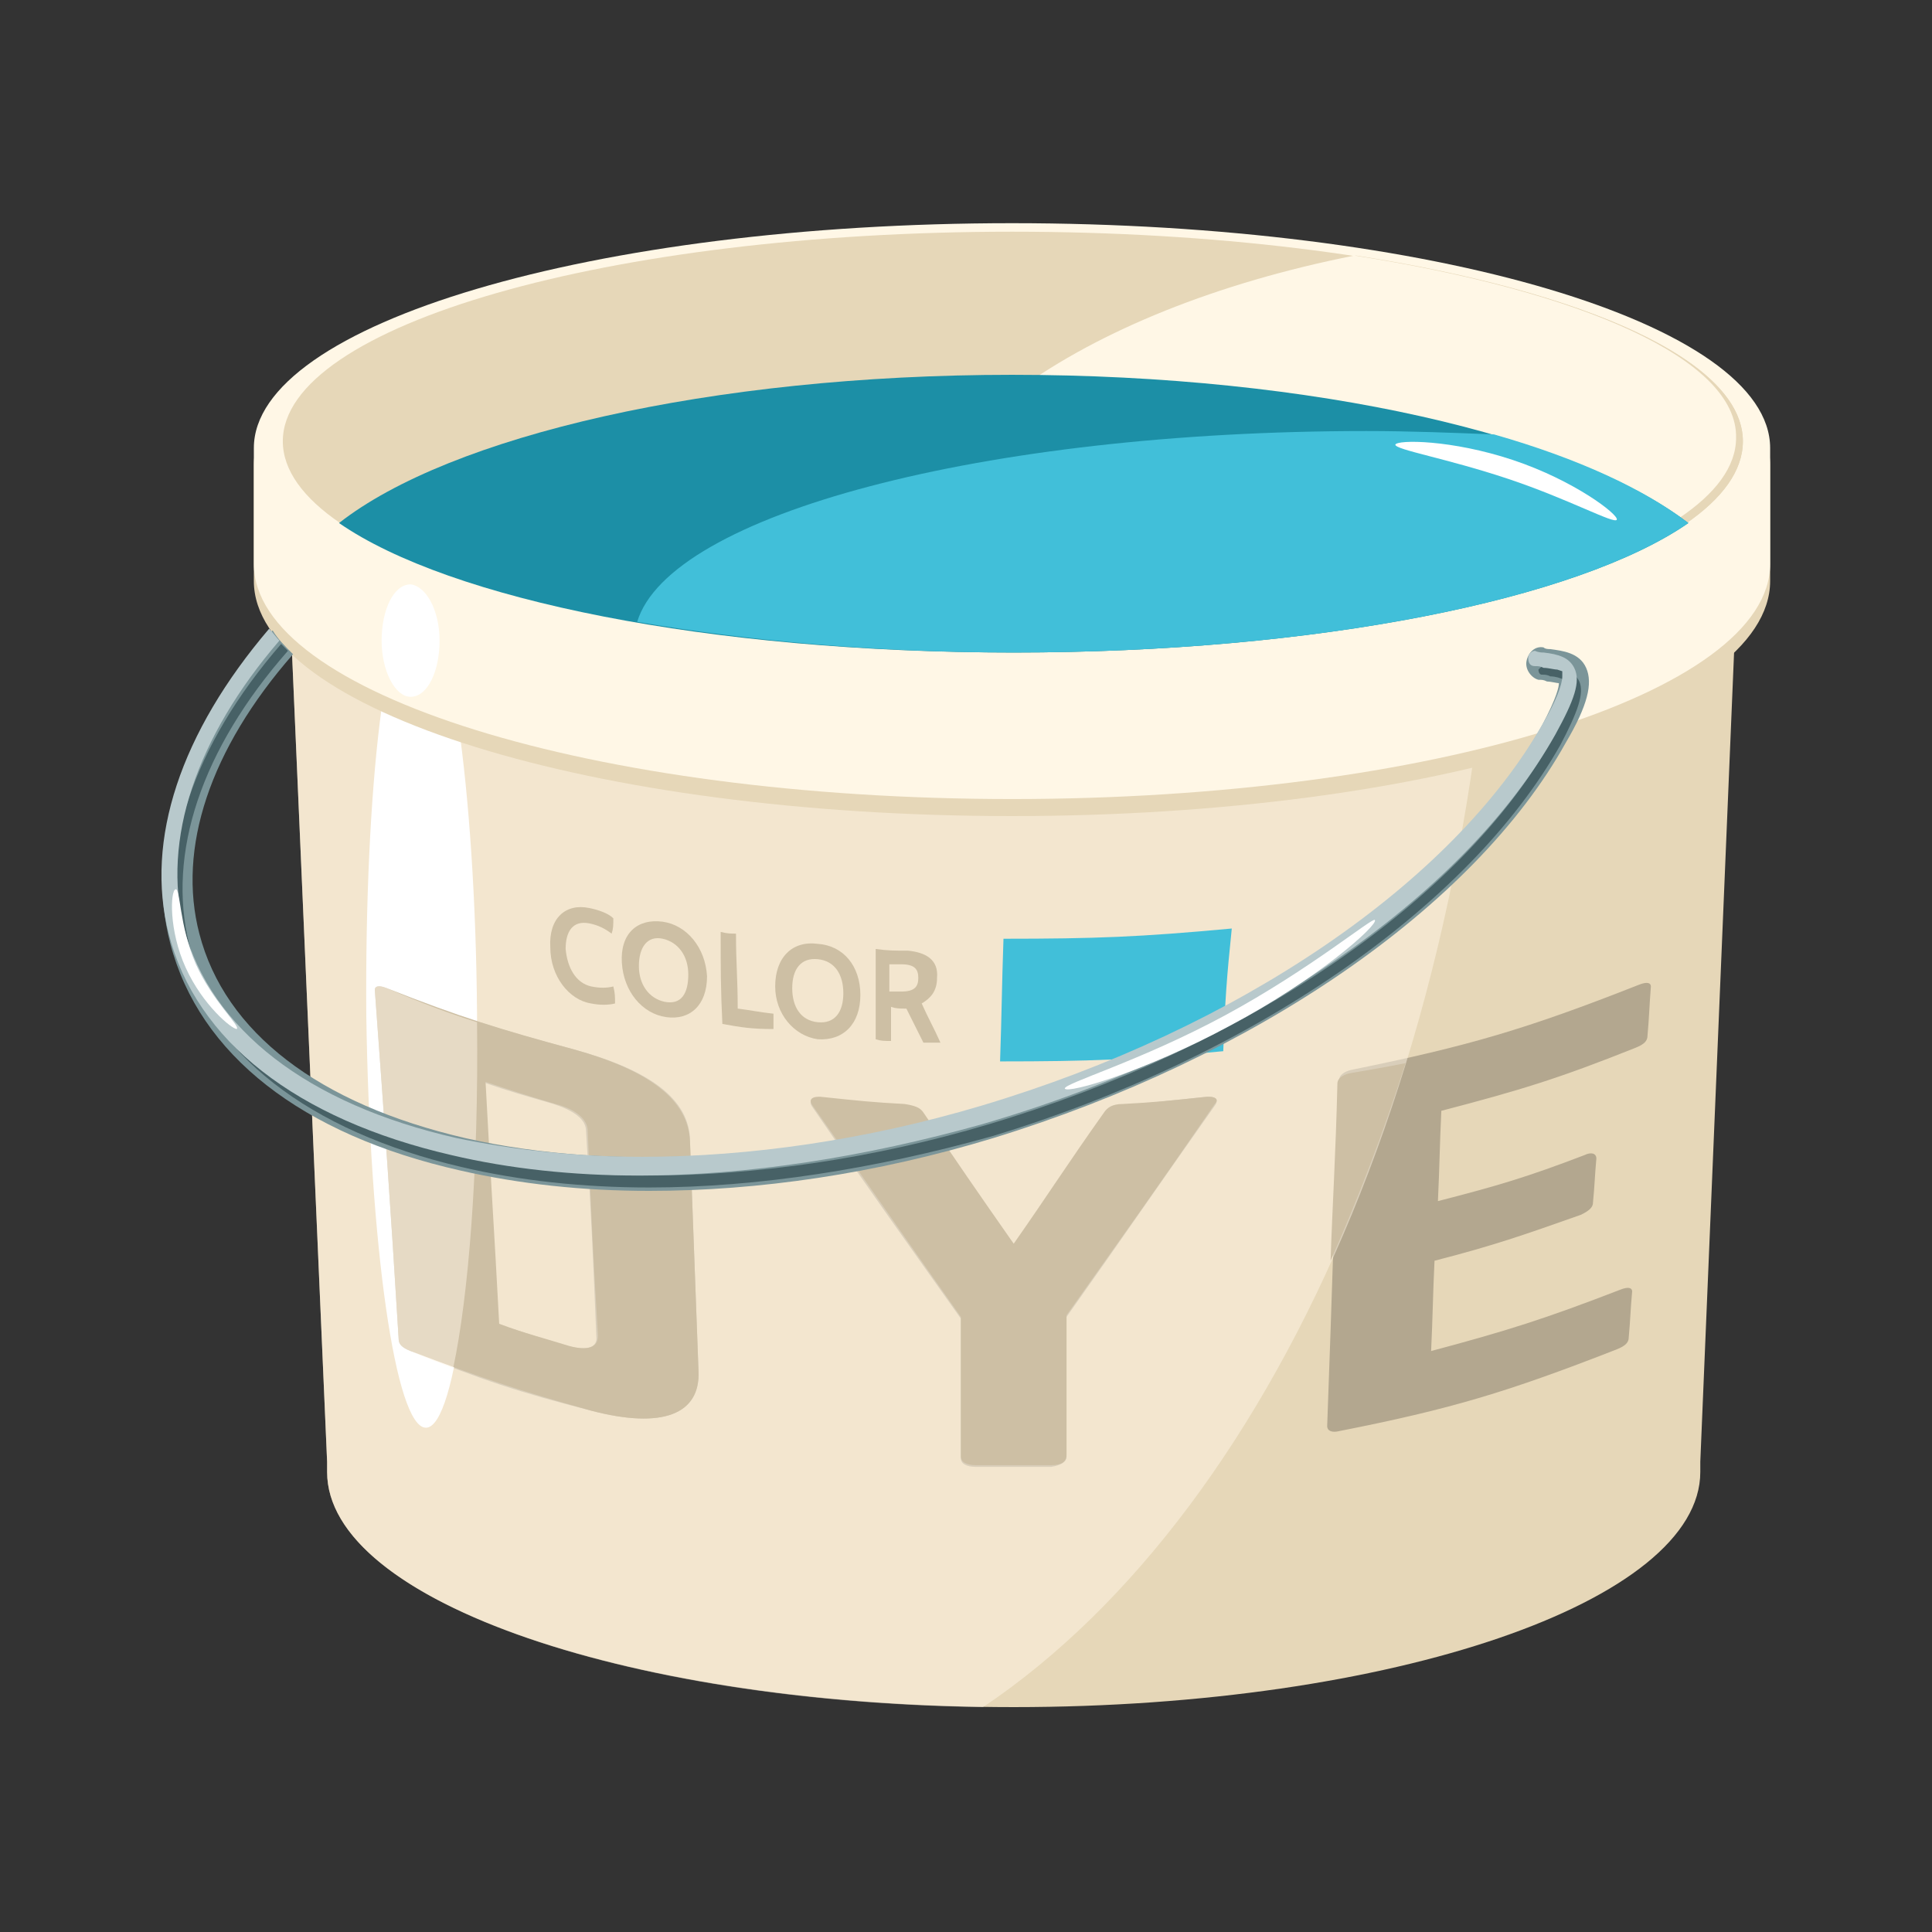
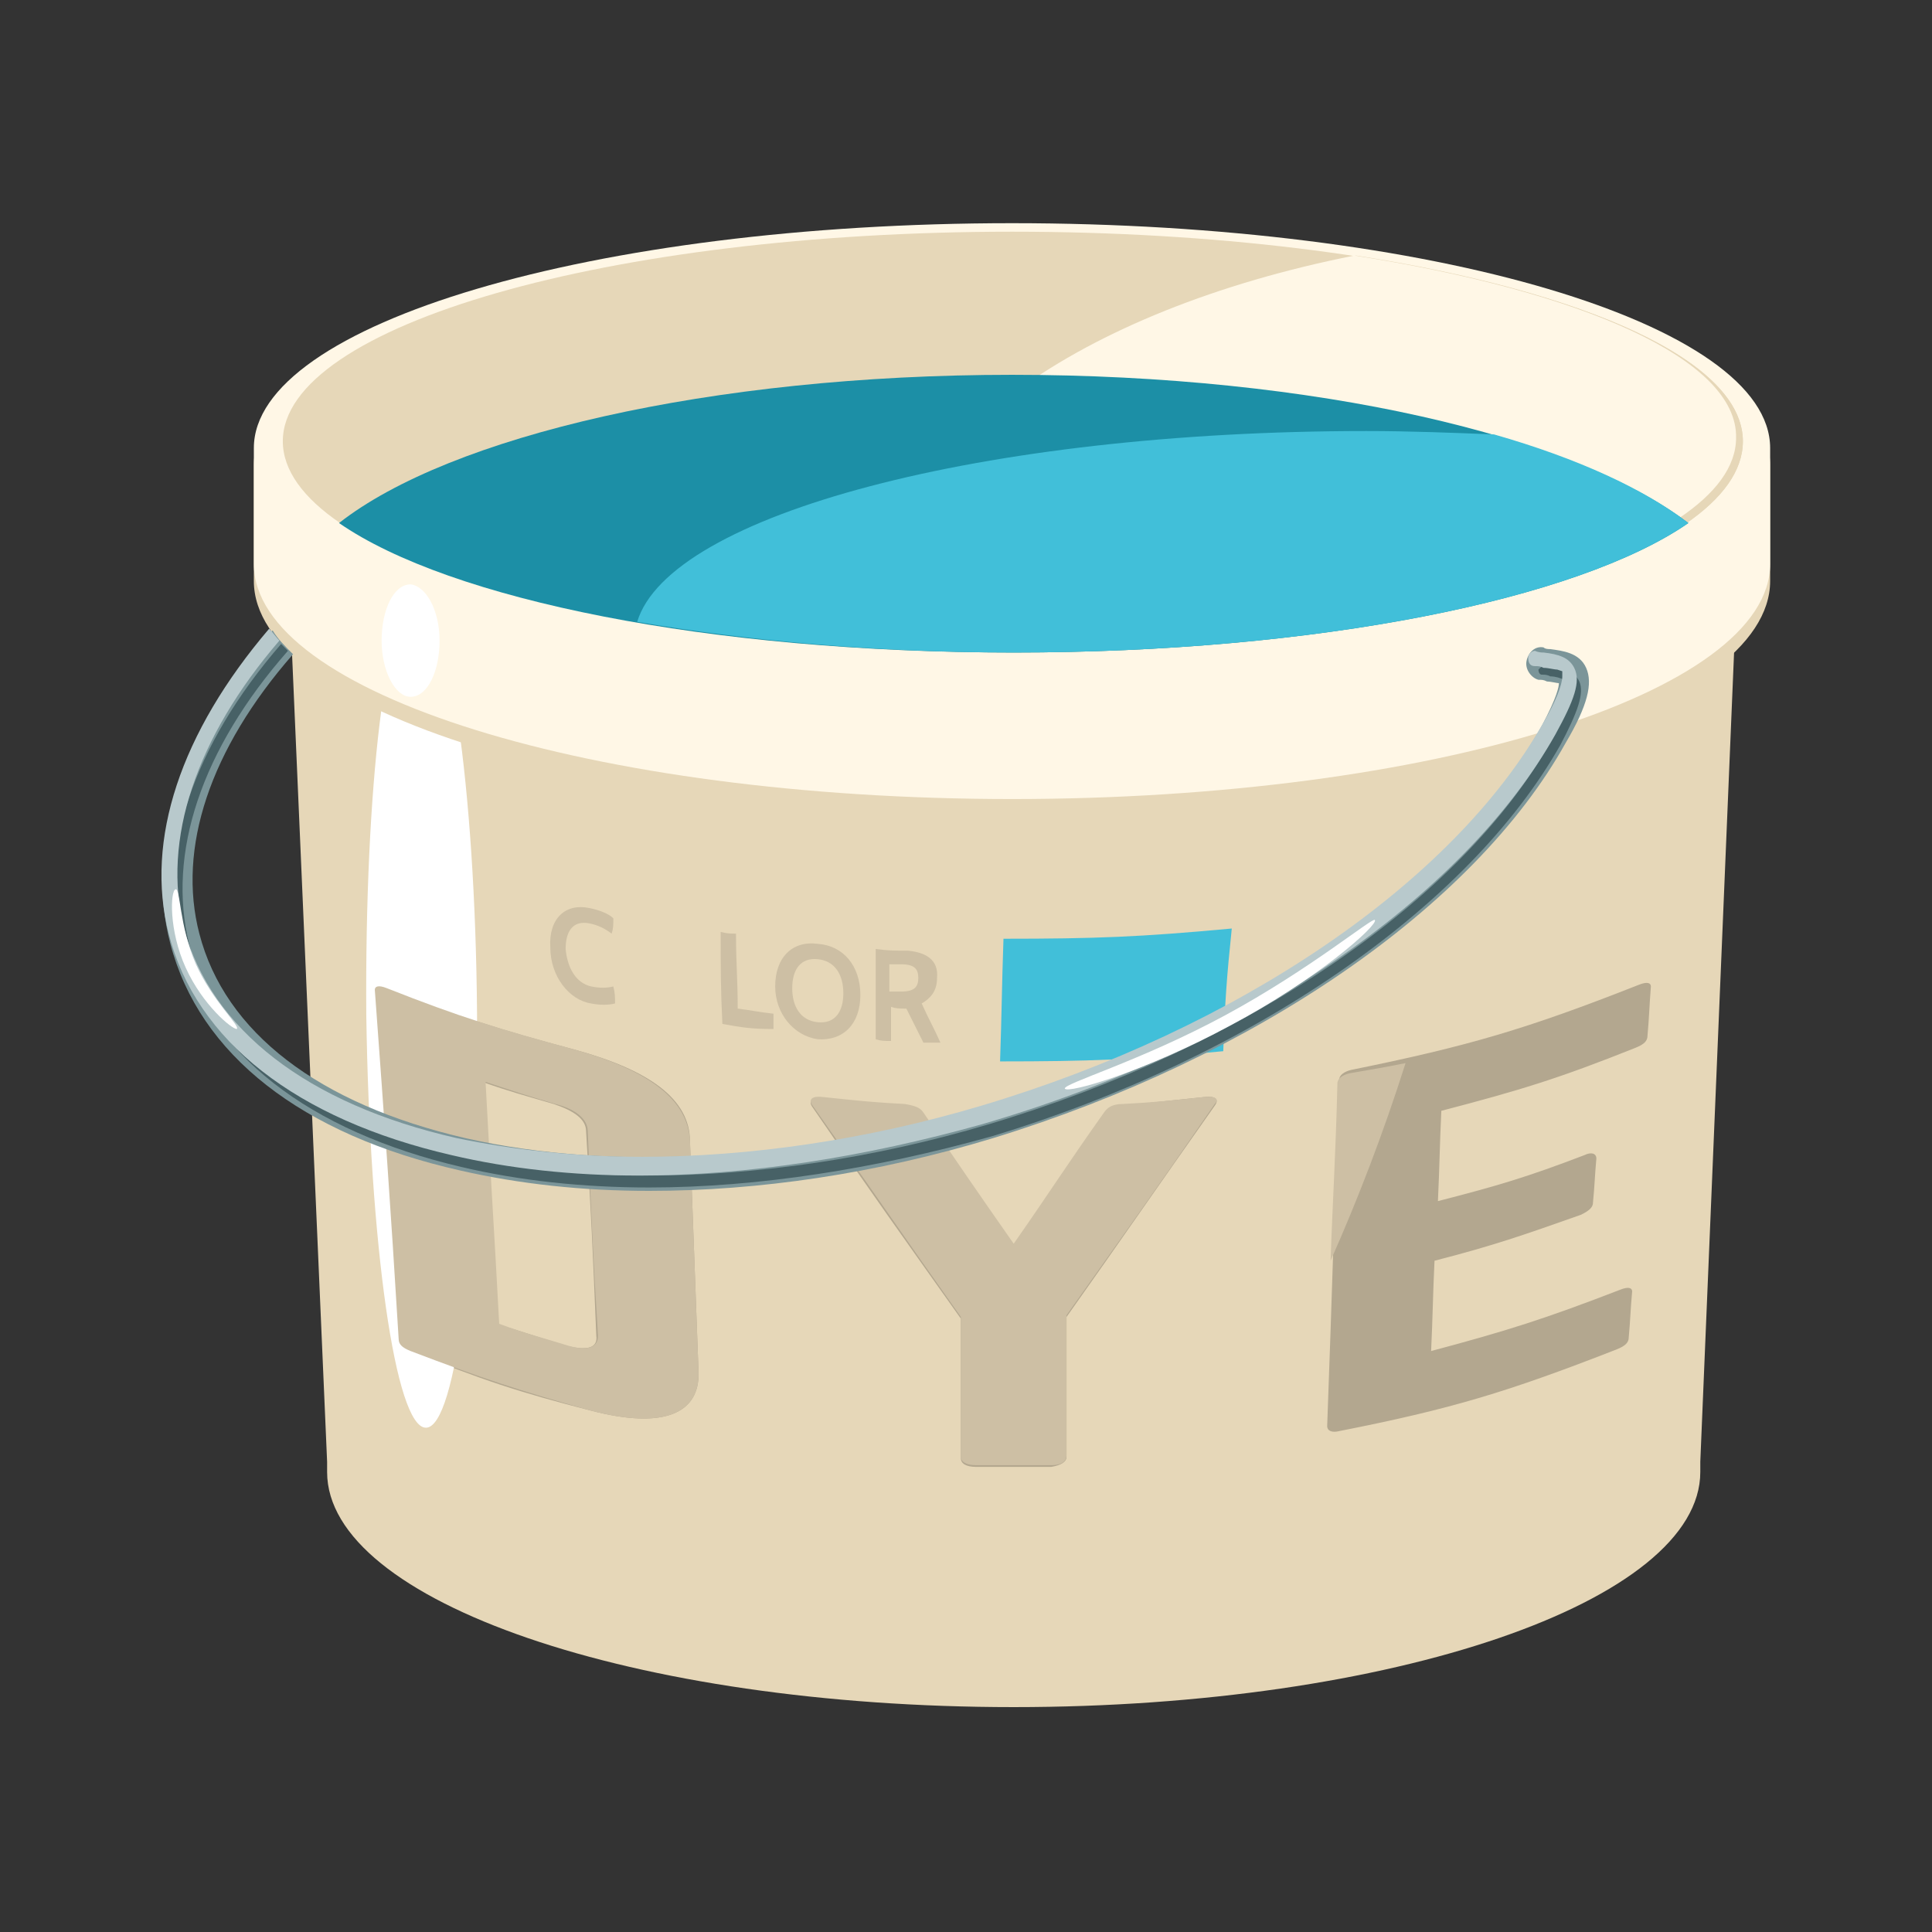
<svg xmlns="http://www.w3.org/2000/svg" version="1.1" id="Layer_1" x="0px" y="0px" viewBox="0 0 113.4 113.4" style="enable-background:new 0 0 113.4 113.4;" xml:space="preserve">
  <rect x="0" y="0" width="113.4" height="113.4" fill="#333333" stroke="none" />
  <style type="text/css">
	.st0{fill:#E6D7B8;}
	.st1{fill:#B3A78F;}
	.st2{opacity:0.5;fill:#FFF7E6;enable-background:new    ;}
	.st3{fill:#FFFFFF;}
	.st4{fill:#CDBFA4;}
	.st5{fill:#41BFD9;}
	.st6{fill:#FFF7E6;}
	.st7{fill:#1C8FA6;}
	.st8{fill:#7B9599;}
	.st9{fill:#476166;}
	.st10{fill:#B8C9CC;}
</style>
  <g>
    <path class="st0" d="M102.3,25.9H16.6l2.6,59.9c0,0.2,0,0.4,0,0.6c0,7.6,18,13.8,40.3,13.8c22.2,0,40.3-6.2,40.3-13.8   c0-0.2,0-0.4,0-0.6L102.3,25.9z" />
    <path class="st1" d="M22,58.1c0-0.3,0.2-0.3,0.7-0.1c4.3,1.7,6.5,2.4,11,3.6c4.4,1.2,6.8,2.9,6.8,5.4c0.2,5.4,0.3,8.1,0.5,13.5   c0.1,2.5-2.1,3.4-6.3,2.3c-4.3-1.1-6.4-1.8-10.6-3.5c-0.5-0.2-0.7-0.4-0.7-0.7C22.8,70.4,22.6,66.3,22,58.1z M33.3,79   c1.2,0.3,1.8,0.1,1.7-0.6c-0.2-4.8-0.3-7.2-0.6-12c0-0.7-0.7-1.2-1.9-1.6c-1.7-0.5-2.5-0.7-4.2-1.3c0.3,5.7,0.5,8.5,0.8,14.2   C30.8,78.2,31.6,78.5,33.3,79z M70.6,64.4c0.7-0.1,1,0.1,0.7,0.5c-3.6,5.1-5.3,7.6-8.7,12.4c0,3.3,0,4.9,0,8.2   c0,0.3-0.3,0.5-0.9,0.6c-1.7,0-2.6,0-4.4,0c-0.6,0-0.9-0.2-0.9-0.5c0-3.3,0-4.9,0-8.2c-3.4-4.8-5.2-7.3-8.7-12.4   c-0.3-0.4,0-0.6,0.7-0.5c1.9,0.2,2.8,0.3,4.7,0.4c0.6,0,0.9,0.2,1.1,0.5c2.1,3.1,3.2,4.7,5.3,7.7c2.1-3,3.2-4.6,5.3-7.7   c0.2-0.3,0.5-0.4,1.1-0.5C67.7,64.7,68.7,64.6,70.6,64.4z M96.7,60.8c0,0.3-0.2,0.5-0.7,0.7c-4.5,1.8-6.8,2.5-11.4,3.7   c-0.1,2.1-0.1,3.2-0.2,5.3c3.5-0.9,5.2-1.4,8.6-2.7c0.4-0.2,0.7-0.1,0.7,0.2c-0.1,1.1-0.1,1.6-0.2,2.6c0,0.3-0.3,0.5-0.7,0.7   c-3.4,1.2-5.1,1.8-8.6,2.7c-0.1,2.1-0.1,3.2-0.2,5.3c4.5-1.2,6.7-1.9,11.1-3.6c0.5-0.2,0.7-0.1,0.7,0.1c-0.1,1.1-0.1,1.6-0.2,2.7   c0,0.3-0.2,0.5-0.7,0.7c-6.4,2.5-9.7,3.5-16.3,4.8c-0.4,0.1-0.7,0-0.7-0.3c0.3-8.1,0.4-12.2,0.7-20.3c0-0.3,0.3-0.5,0.7-0.6   c6.9-1.4,10.3-2.4,16.9-5c0.5-0.2,0.7-0.1,0.7,0.1C96.8,59.2,96.8,59.7,96.7,60.8z" />
-     <path class="st2" d="M19.2,85.8c0,0.2,0,0.4,0,0.6c0,7.4,17.1,13.5,38.5,13.8c17.6-11.8,30.1-40.6,30.1-74.3H16.6L19.2,85.8z" />
    <path class="st3" d="M28,59.5c0.1,13.4-1.2,24.3-3,24.3S21.7,73,21.5,59.6c-0.1-13.4,1.2-24.3,3-24.3C26.3,35.3,27.9,46.1,28,59.5z   " />
    <g>
      <path class="st4" d="M70.6,64.4c-1.9,0.2-2.8,0.3-4.7,0.4c-0.6,0-0.9,0.2-1.1,0.5c-2.2,3.1-3.2,4.7-5.3,7.7    c-2.1-3-3.2-4.6-5.3-7.7c-0.2-0.3-0.5-0.4-1.1-0.5c-1.9-0.1-2.8-0.2-4.7-0.4c-0.7-0.1-1,0.1-0.7,0.5c3.6,5.1,5.3,7.6,8.7,12.4    c0,3.3,0,4.9,0,8.2c0,0.3,0.3,0.5,0.9,0.5c1.7,0,2.6,0,4.4,0c0.6,0,0.9-0.2,0.9-0.6c0-3.3,0-4.9,0-8.2c3.4-4.8,5.2-7.3,8.7-12.4    C71.6,64.5,71.3,64.3,70.6,64.4z" />
      <path class="st4" d="M24.1,79.3c4.2,1.6,6.3,2.3,10.6,3.5c4.2,1.1,6.4,0.2,6.3-2.3c-0.2-5.4-0.3-8.1-0.5-13.5    c-0.1-2.5-2.5-4.2-6.8-5.4c-4.4-1.2-6.7-1.9-11-3.6c-0.5-0.2-0.7-0.1-0.7,0.1c0.6,8.2,0.9,12.3,1.4,20.5    C23.4,78.9,23.6,79.1,24.1,79.3z M32.6,64.8c1.2,0.3,1.9,0.9,1.9,1.6c0.2,4.8,0.3,7.2,0.6,12c0,0.7-0.6,0.9-1.7,0.6    c-1.6-0.5-2.5-0.7-4.1-1.3c-0.3-5.7-0.5-8.5-0.8-14.2C30,64,30.9,64.3,32.6,64.8z" />
      <path class="st4" d="M79.2,63c-0.4,0.1-0.7,0.3-0.7,0.6c-0.1,4.2-0.3,7.3-0.4,10.4c1.6-3.6,3.1-7.5,4.4-11.6    C81.5,62.6,80.4,62.8,79.2,63z" />
    </g>
-     <path class="st2" d="M28,60c-1.6-0.5-3.2-1.1-5.3-2c-0.5-0.2-0.7-0.1-0.7,0.1c0.6,8.2,0.9,12.3,1.4,20.5c0,0.3,0.2,0.5,0.7,0.7   c0.9,0.4,1.7,0.7,2.5,1C27.5,76.1,28.1,68.6,28,60z" />
    <g>
      <path class="st5" d="M71.8,61.7c-5.2,0.5-7.9,0.6-13.1,0.6c0.1-2.9,0.1-4.3,0.2-7.2c5.4,0,8-0.1,13.4-0.6    C72,57.4,71.9,58.8,71.8,61.7z" />
      <g>
        <path class="st4" d="M32.3,55.6c-0.1-1.7,0.9-2.6,2.3-2.3c0.5,0.1,1.1,0.3,1.4,0.6c0,0.4,0,0.6-0.1,0.9c-0.4-0.3-0.8-0.5-1.3-0.6     c-1-0.2-1.4,0.5-1.4,1.5c0.1,1.1,0.6,2,1.5,2.2c0.5,0.1,0.9,0.1,1.3,0c0.1,0.4,0.1,0.6,0.1,1c-0.4,0.1-0.9,0.1-1.4,0     C33.4,58.7,32.3,57.3,32.3,55.6z" />
-         <path class="st4" d="M36.5,56.5c-0.1-1.7,0.9-2.6,2.4-2.4c1.4,0.2,2.5,1.5,2.6,3.2c0,1.7-1,2.6-2.4,2.4     C37.7,59.5,36.6,58.2,36.5,56.5z M37.5,56.7c0,1.1,0.6,1.9,1.5,2.1c1,0.2,1.4-0.5,1.4-1.6s-0.6-1.9-1.5-2.1     C38,54.9,37.5,55.6,37.5,56.7z" />
        <path class="st4" d="M42.4,60.1c-0.1-2.1-0.1-3.2-0.1-5.4c0.4,0.1,0.6,0.1,0.9,0.1c0,1.8,0.1,2.6,0.1,4.4     c0.8,0.1,1.2,0.2,2.1,0.3c0,0.4,0,0.6,0,0.9C44.1,60.4,43.5,60.3,42.4,60.1z" />
        <path class="st4" d="M45.5,57.9c0-1.7,1-2.7,2.5-2.5c1.5,0.1,2.5,1.3,2.5,3s-1,2.7-2.5,2.6C46.6,60.8,45.5,59.5,45.5,57.9z      M46.5,58c0,1.1,0.5,1.9,1.5,2s1.5-0.6,1.5-1.7c0-1.1-0.5-1.9-1.5-2C47,56.2,46.5,56.9,46.5,58z" />
        <path class="st4" d="M54.2,61.2c-0.4-0.8-0.6-1.2-1-2c-0.4,0-0.6,0-0.9-0.1c0,0.8,0,1.2,0,2c-0.4,0-0.6,0-0.9-0.1     c0-2.1,0-3.2,0-5.3c0.7,0.1,1.1,0.1,1.9,0.1c1,0.1,1.8,0.5,1.7,1.6c0,0.8-0.4,1.2-0.9,1.5c0.4,0.9,0.7,1.4,1.1,2.3     C54.7,61.2,54.5,61.2,54.2,61.2z M52.2,56.6c0,0.7,0,1,0,1.6c0.3,0,0.4,0,0.7,0c0.8,0,1-0.3,1-0.8s-0.2-0.8-1-0.8     C52.6,56.6,52.5,56.6,52.2,56.6z" />
      </g>
    </g>
    <path class="st0" d="M59.4,14c-24.5,0-44.5,6-44.5,13.3v6.8c0,7.6,19.9,13.8,44.5,13.8s44.5-6.2,44.5-13.8v-6.8   C103.9,20,84,14,59.4,14z" />
    <path class="st6" d="M59.4,13.1c-24.5,0-44.5,5.9-44.5,13.2v6.8c0,7.6,19.9,13.8,44.5,13.8s44.5-6.2,44.5-13.8v-6.8   C103.9,19,84,13.1,59.4,13.1z" />
    <path class="st0" d="M102.3,25.9c0-6.8-19.2-12.3-42.9-12.3c-23.6,0-42.8,5.5-42.8,12.3s19.2,12.4,42.9,12.4   C83.1,38.3,102.3,32.8,102.3,25.9z" />
    <path class="st0" d="M79.6,15C63.5,18.2,52,26.3,52,35.9c0,0.8,0.1,1.5,0.2,2.2c2.3,0.1,4.7,0.2,7.2,0.2c23.7,0,42.9-5.5,42.9-12.4   C102.3,21.2,93.1,17.1,79.6,15z" />
    <path class="st6" d="M79.5,15C63.4,18.2,52,26.1,52,35.4c0,0.7,0.1,1.5,0.2,2.2c2.3,0.1,4.7,0.2,7.1,0.2c23.5,0,42.6-5.4,42.6-12.1   C102,21.1,92.9,17.1,79.5,15z" />
    <path class="st7" d="M19.9,30.7c6.5,4.5,21.7,7.6,39.6,7.6c17.8,0,33.1-3.1,39.6-7.6C92.4,25.6,77.2,22,59.4,22   C41.7,22,26.4,25.6,19.9,30.7z" />
    <path class="st3" d="M25.8,37.6c0,1.8-0.7,3.3-1.7,3.3c-0.9,0-1.7-1.5-1.7-3.3s0.7-3.3,1.7-3.3C25,34.4,25.8,35.8,25.8,37.6z" />
    <path class="st5" d="M37.4,36.5c6.4,1.1,14,1.8,22.1,1.8c17.8,0,33.1-3.1,39.6-7.6c-2.6-2-6.5-3.8-11.4-5.2c-2.4-0.1-5-0.2-7.5-0.2   C57.7,25.3,39.3,30.2,37.4,36.5z" />
-     <path class="st3" d="M88.8,27c3.6,1.2,6.2,3.2,6.1,3.5s-2.8-1.2-6.4-2.4c-3.6-1.2-6.6-1.7-6.6-2C82,25.8,85.2,25.8,88.8,27z" />
    <g>
      <path class="st8" d="M93.1,39.2c-0.4-0.9-1.4-1-2.1-1.1c-0.1,0-0.3,0-0.4-0.1c-0.5-0.1-0.9,0.3-1,0.8s0.3,1,0.7,1.1    c0.2,0,0.3,0,0.5,0.1c0.2,0,0.6,0.1,0.7,0.1c0,0.2-0.1,0.8-1,2.5c-5.2,9.3-17.8,17.9-32.7,22.3c-10.9,3.2-21.7,3.9-30.5,1.9    c-8.6-2-14.1-6.2-15.6-12c-1.3-5,0.6-10.8,5.5-16.4c-0.5-0.5-0.9-0.9-1.2-1.4c-5.3,6.2-7.5,12.7-6,18.4c1.7,6.5,7.7,11.2,17,13.3    c3.5,0.8,7.2,1.2,11.1,1.2c6.4,0,13.3-1,20.2-3.1c15.3-4.7,28.2-13.5,33.6-23.2C93.2,41.4,93.5,40.1,93.1,39.2z" />
      <path class="st9" d="M92.7,40c-0.3-0.6-0.8-0.7-1.6-0.8c-0.1,0-0.3,0-0.5-0.1c-0.1,0-0.2,0.1-0.3,0.2c0,0.2,0.1,0.3,0.2,0.3    c0.2,0,0.3,0,0.5,0.1c0.3,0,0.6,0.1,0.8,0.2l0.4,0.2v0.5c0,0.6-0.4,1.5-1.1,2.8C85.8,52.9,73.1,61.5,58,66c-6.7,2-13.6,3-19.9,3    c-3.9,0-7.6-0.4-10.9-1.2c-8.8-2-14.5-6.4-16.1-12.4c-1.3-5.3,0.7-11.4,5.8-17.2c-0.1-0.1-0.3-0.3-0.4-0.4    c-5.2,6-7.3,12.3-5.9,17.8c1.6,6.2,7.5,10.8,16.5,12.9c3.4,0.8,7.1,1.2,11,1.2c6.4,0,13.3-1.1,20.1-3c15.2-4.6,28-13.4,33.4-23    C92.6,41.8,93,40.7,92.7,40z" />
      <path class="st10" d="M92.4,39.2c-0.3-0.6-0.9-0.8-1.8-0.9c-0.1,0-0.3,0-0.5-0.1c-0.2,0-0.4,0.2-0.4,0.4c0,0.3,0.1,0.5,0.4,0.5    c0.2,0,0.3,0,0.5,0.1c0.3,0,0.6,0.1,0.8,0.1l0.3,0.1v0.3c0,0.5-0.4,1.5-1.1,2.7c-5.3,9.4-17.9,18-33,22.5c-6.7,2-13.6,3-19.9,3    c-3.9,0-7.5-0.4-10.9-1.1c-8.8-2-14.4-6.4-16-12.3c-1.3-5.2,0.7-11.2,5.6-16.9c-0.2-0.2-0.4-0.5-0.6-0.7    C10.6,43,8.5,49.3,9.9,54.8c1.6,6.3,7.5,10.9,16.6,13c3.4,0.8,7.1,1.2,11,1.2c6.4,0,13.3-1.1,20.1-3c15.5-4.5,28.3-13.3,33.7-22.9    C92.4,41.1,92.8,40,92.4,39.2z" />
      <path class="st3" d="M10.9,56.8c-1-2.2-0.9-4.5-0.6-4.6s0.2,2.1,1.2,4.4c1,2.2,2.6,3.6,2.4,3.8C13.6,60.4,11.9,59,10.9,56.8z" />
      <path class="st3" d="M72.2,60.2c-5,2.7-9.5,4-9.7,3.7c-0.1-0.3,4.4-1.6,9.4-4.3s8.7-5.8,8.8-5.6C80.9,54.3,77.3,57.5,72.2,60.2z" />
    </g>
  </g>
</svg>